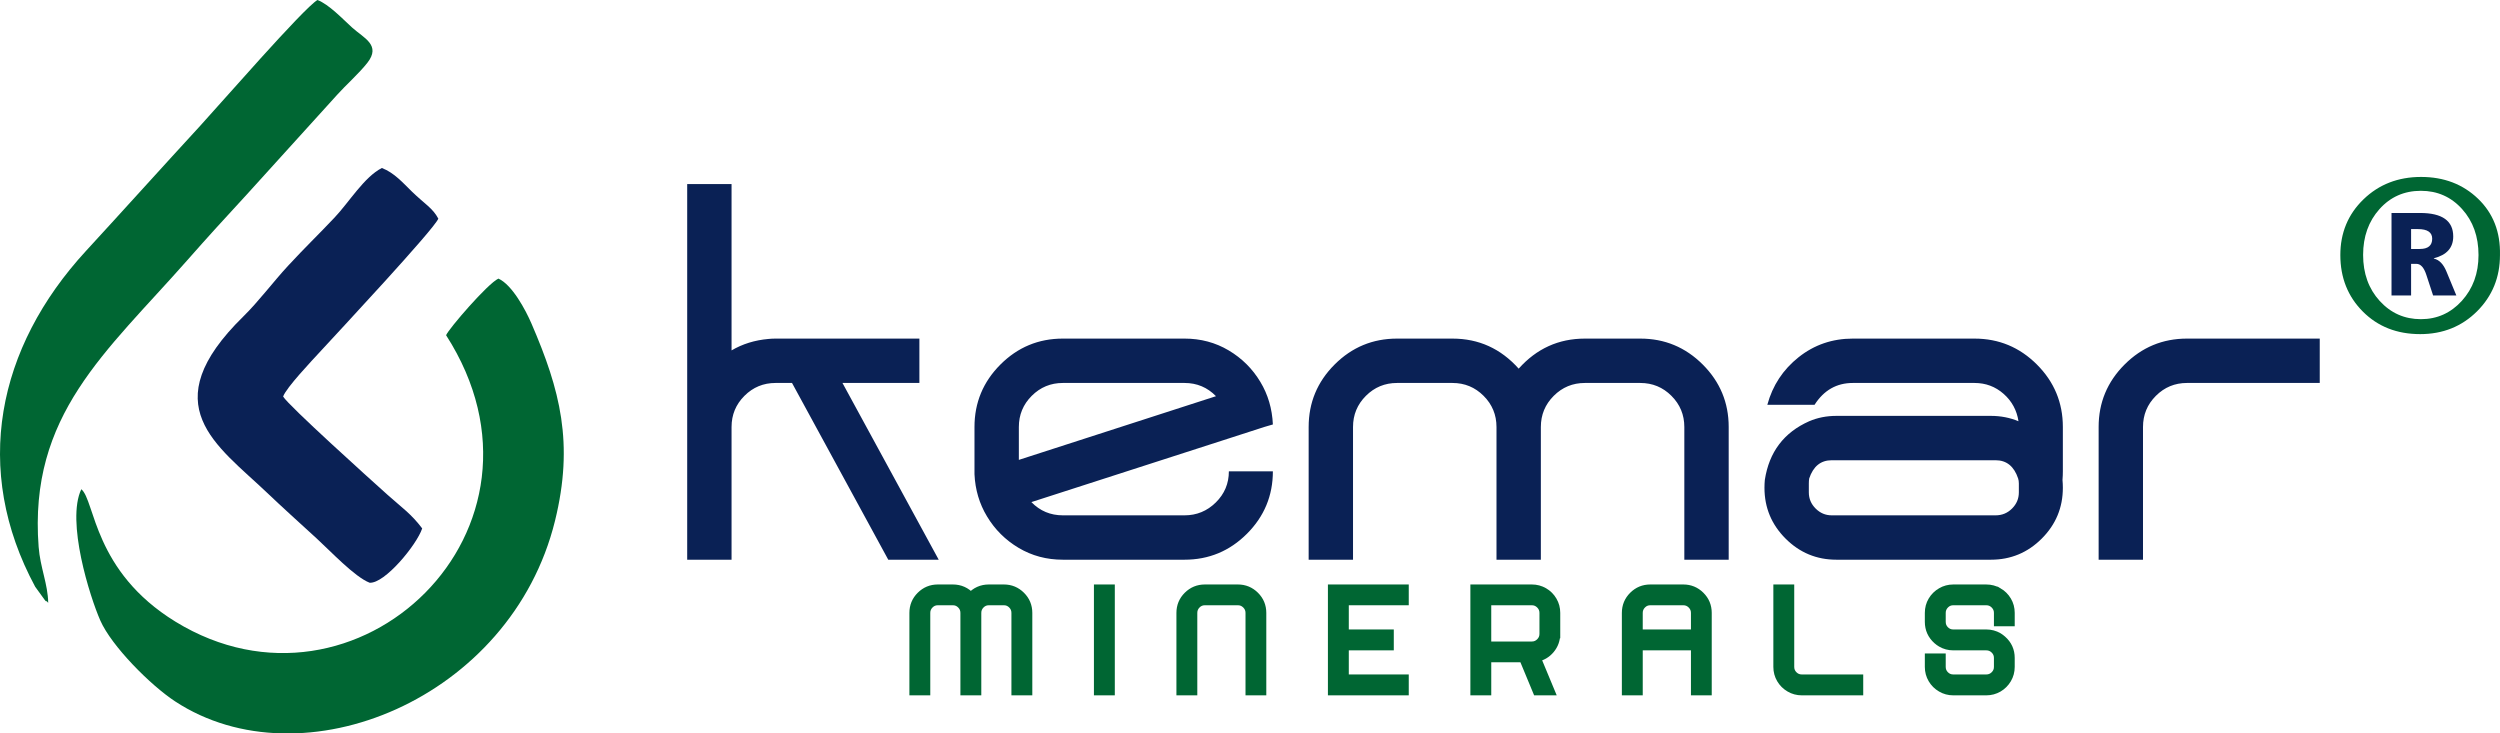
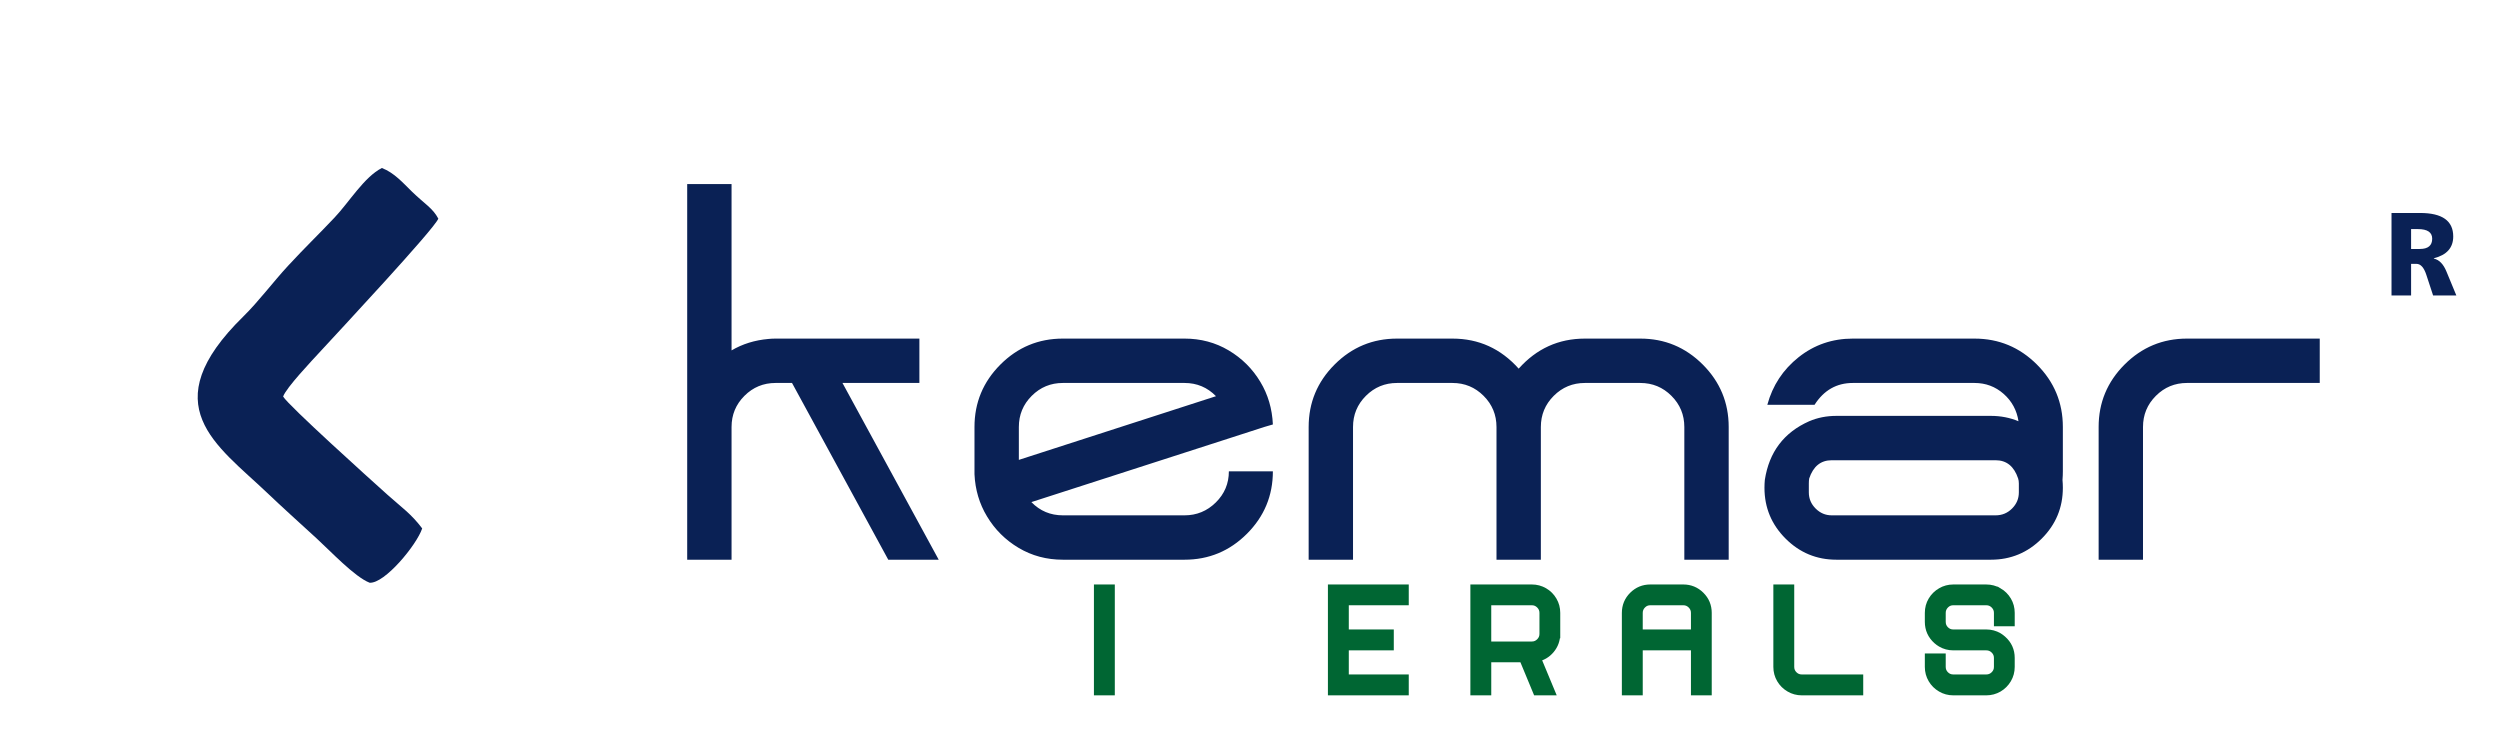
<svg xmlns="http://www.w3.org/2000/svg" xml:space="preserve" width="287.563mm" height="84.368mm" version="1.1" style="shape-rendering:geometricPrecision; text-rendering:geometricPrecision; image-rendering:optimizeQuality; fill-rule:evenodd; clip-rule:evenodd" viewBox="0 0 31661.9 9289.28">
  <defs>
    <style type="text/css">
   
    .str0 {stroke:#006633;stroke-width:111.87;stroke-miterlimit:2.613}
    .fil0 {fill:#006633}
    .fil1 {fill:#0A2155}
    .fil3 {fill:#006633;fill-rule:nonzero}
    .fil2 {fill:#0A2155;fill-rule:nonzero}
   
  </style>
  </defs>
  <g id="Layer_x0020_1">
-     <path class="fil0" d="M5649.68 4245.38c1577.48,2455.66 -1138.92,5032.34 -3427.7,3627.76 -1038.79,-637.48 -1017.6,-1534.19 -1192.24,-1677.32 -193.96,406.45 108.54,1362.57 240.6,1662.55 143.15,325.19 635.64,819.77 946.87,1024.08 1609.05,1056.28 4256.06,-27.89 4811.77,-2286.29 241.79,-982.6 64.87,-1657.08 -296.87,-2495.72 -76.8,-178.05 -245.98,-493.73 -419.82,-572.02 -136.04,62.76 -629.77,636.07 -662.61,716.96z" />
-     <path class="fil0" d="M610.56 7635.61c-3.99,-238.84 -101.15,-447.5 -121.21,-709.14 -128.3,-1673.28 853.33,-2462.62 1881.19,-3629.19 260.45,-295.61 467.72,-522.89 757.7,-837.15l1144.99 -1263.26c99.41,-111.37 274.93,-268.37 378.41,-400.06 178.1,-226.66 -43.78,-313.39 -191.54,-447.31 -121.3,-109.94 -293.72,-294.07 -439.51,-349.5 -172.95,100.11 -1247.41,1335.07 -1486.34,1594.61 -462.07,501.96 -986.06,1084.38 -1445.4,1583.46 -1127.81,1225.38 -1443.55,2770.17 -643.38,4252.77l117.49 162.41c4.86,5.04 19.86,28.05 23.49,21.13 3.7,-7.06 16.02,14.2 24.11,21.23z" />
    <path class="fil1" d="M3585.75 5022.23c37.75,-110.8 363.16,-453.54 477.84,-578.11 242.6,-263.52 1430.55,-1536.27 1487.71,-1674.74 -70.33,-133.77 -173.55,-186.46 -334.54,-343.02 -114.63,-111.48 -223.08,-238.04 -380.49,-298.65 -222.6,112.88 -413.72,431.16 -598.33,626.67 -216.55,229.35 -367.04,371.24 -590.29,612.42 -184.09,198.89 -375.72,454.81 -564.7,639.89 -1152.03,1128.29 -335.86,1628.75 300.69,2235.16 182.66,174 411.44,381.24 626.27,577.22 171.06,156.06 481.84,488.06 670.98,560.94 189.72,14.38 596.14,-477.74 666.05,-687.57 -138.83,-184.92 -257.63,-263.56 -438.02,-425.06 -233.24,-208.81 -1253.38,-1128.31 -1323.2,-1245.16z" />
    <path class="fil2" d="M11643.83 4850.13l0 0 -974.21 0 1218.91 2238.43 -638.91 0 -1218.9 -2238.43 -208.44 0c-154.06,0 -285.47,54.38 -394.22,163.13 -108.75,108.75 -163.12,240.15 -163.12,394.22l0 1681.08 -561.87 0 0 -4757.78 561.87 0 0 2107.02c138.96,-81.57 294.53,-129.89 466.72,-145 30.2,-3.03 60.41,-4.54 90.62,-4.54l1821.55 0 0 561.87zm3357.64 1676.55l0 0c154.06,0 286.23,-54.37 396.48,-163.12 110.26,-108.75 165.39,-240.16 165.39,-394.22l557.34 0c0,308.12 -109.5,571.68 -328.51,790.69 -219.01,219.01 -482.57,328.52 -790.7,328.52l-1540.62 0c-205.41,0 -391.95,-49.84 -559.6,-149.53 -167.66,-99.69 -301.32,-232.61 -401.01,-398.74 -96.67,-160.1 -149.53,-338.34 -158.59,-534.69 0,-12.09 0,-24.17 0,-36.25l0 -561.87c0,-308.13 109.51,-571.69 328.52,-790.7 219.01,-219.01 482.57,-328.52 790.69,-328.52l1540.62 0c205.41,0 391.95,49.84 559.6,149.53 167.66,99.69 301.33,232.61 401.01,398.75 96.67,160.1 149.53,339.84 158.59,539.21l-108.75 31.72 -448.59 145 -2501.23 806.56c108.75,111.77 241.67,167.66 398.74,167.66l1540.62 0zm-2097.95 -1119.21l0 0 0 416.86 2496.71 -806.56c-108.75,-111.77 -241.67,-167.66 -398.75,-167.66l-1540.62 0c-154.06,0 -285.47,54.38 -394.22,163.13 -108.75,108.75 -163.12,240.15 -163.12,394.22zm7870.73 -1119.22l0 0c308.12,0 571.68,109.51 790.69,328.52 219.01,219.01 328.52,482.57 328.52,790.7l0 1681.08 -561.87 0 0 -1681.08c0,-154.07 -54.37,-285.47 -163.12,-394.22 -108.75,-108.75 -240.16,-163.13 -394.22,-163.13l-702.34 0c-154.06,0 -285.47,54.38 -394.22,163.13 -108.75,108.75 -163.13,240.15 -163.13,394.22l0 1681.08 -561.86 0 0 -1681.08c0,-154.07 -54.38,-285.47 -163.13,-394.22 -108.75,-108.75 -240.16,-163.13 -394.22,-163.13l-702.34 0c-154.06,0 -285.47,54.38 -394.22,163.13 -108.75,108.75 -163.12,240.15 -163.12,394.22l0 1681.08 -561.87 0 0 -1681.08c0,-308.13 109.51,-571.69 328.52,-790.7 219.01,-219.01 482.57,-328.52 790.69,-328.52l702.34 0c332.29,0 611.72,126.87 838.28,380.63 226.56,-253.76 505.98,-380.63 838.28,-380.63l702.34 0zm4232.16 0l0 0c308.13,0 571.69,109.51 790.7,328.52 219.01,219.01 328.51,482.57 328.51,790.7l0 561.87c0,36.25 -1.51,72.49 -4.53,108.75 3.02,33.23 4.53,66.45 4.53,99.68 0,250.73 -89.11,465.21 -267.33,643.44 -178.24,178.23 -392.71,267.34 -643.44,267.34l-1957.48 0c-250.73,0 -465.21,-89.12 -643.44,-267.34 -178.23,-178.23 -267.34,-392.71 -267.34,-643.44 0,-33.23 1.51,-66.45 4.54,-99.68 54.37,-353.44 241.66,-601.15 561.87,-743.13 105.72,-45.31 220.52,-67.97 344.37,-67.97l1957.48 0c123.86,0 240.15,22.66 348.9,67.97 -21.14,-138.96 -83.82,-254.51 -188.05,-346.64 -104.21,-92.14 -227.31,-138.2 -369.29,-138.2l-1540.62 0c-205.41,0 -367.02,92.14 -484.83,276.41l-598.13 0c66.46,-244.68 198.62,-445.57 396.48,-602.65 197.87,-157.07 426.69,-235.62 686.48,-235.62l1540.62 0zm561.87 1948.42l0 0 0 -113.28c0,-24.17 -3.02,-45.31 -9.06,-63.44 -51.35,-154.06 -146.52,-231.09 -285.47,-231.09l-2075.3 0c-138.96,0 -234.11,77.03 -285.47,231.09 -3.03,18.13 -4.54,39.27 -4.54,63.44l0 113.28c0,78.55 28.69,146.52 86.09,203.91 57.4,57.4 125.36,86.09 203.91,86.09l2075.3 0c81.57,0 151.04,-28.69 208.44,-86.09 57.4,-57.4 86.09,-125.36 86.09,-203.91zm1010.46 -829.2l0 0c0,-308.13 109.51,-571.69 328.52,-790.7 219.01,-219.01 482.57,-328.52 790.69,-328.52l1681.09 0 0 561.87 -1681.09 0c-154.06,0 -285.47,54.38 -394.22,163.13 -108.75,108.75 -163.12,240.15 -163.12,394.22l0 1681.08 -561.87 0 0 -1681.08z" />
    <path class="fil2" d="M31109.14 3742.39l-294.36 0 -86.53 -263.43c-29.96,-91.35 -71.52,-137.28 -124.69,-137.28l-67.67 0 0 400.71 -247.97 0 0 -1045.03 362.52 0c279.38,0 419.07,99.09 419.07,297.27 0,142.6 -81.69,234.91 -245.06,276l0 4.35c68.15,15.47 121.32,70.58 159.98,165.79l124.71 301.62zm-573.26 -841.05l0 251.83 110.2 0c104.89,0 157.09,-43.5 157.09,-130.02 0,-81.2 -60.43,-121.81 -181.26,-121.81l-86.02 0z" />
-     <path class="fil3" d="M30650.66 4231.52c-294.08,0 -536.04,-95.2 -725.86,-285.58 -189.82,-190.39 -285.02,-428.95 -285.02,-715.67 0,-281.06 97.45,-516.21 292.95,-705.47 195.49,-189.26 438.58,-283.89 729.82,-283.89 290.12,0 530.37,92.37 721.9,276.53 191.53,184.16 283.89,422.14 277.09,712.84 0,281.05 -96.33,518.47 -289.55,711.69 -193.22,192.66 -433.48,289.55 -721.34,289.55zm9.63 -1815c-211.91,0 -386.8,77.62 -524.69,231.76 -138.41,154.69 -207.35,347.91 -207.35,580.24 0,234.59 69.96,428.94 209.88,582.51 140.42,154.12 314.31,231.19 522.16,231.19 205.31,0 377.69,-77.63 518.6,-232.32 140.43,-155.26 210.9,-348.49 210.9,-579.68 0,-234.59 -69.45,-428.94 -207.87,-582.51 -138.9,-154.12 -312.77,-231.19 -521.64,-231.19z" />
    <path class="fil3 str0" d="M25308.59 7498.76l0 0c45.95,27.07 82.67,63.59 110.15,109.53 27.48,45.94 41.22,97.22 41.22,153.83l0 113.22 -151.37 0 0 -113.22c0,-41.84 -14.96,-77.73 -44.91,-107.68 -29.95,-29.95 -65.84,-44.92 -107.68,-44.92l-418.43 0c-41.84,0 -77.52,14.97 -107.07,44.92 -29.53,29.95 -44.31,65.84 -44.31,107.68l0 113.22c0,42.67 14.78,78.77 44.31,108.3 29.54,29.54 65.23,44.31 107.07,44.31l418.43 0c54.96,0 105.83,13.53 152.59,40.61 17.23,10.67 33.23,22.56 48.01,35.7 68.91,60.71 103.37,136.6 103.37,227.67l0 114.44c0,55.79 -13.74,106.87 -41.22,153.22 -27.48,46.35 -64.2,83.07 -110.15,110.15 -46.76,27.07 -97.63,40.61 -152.59,40.61l-418.43 0c-54.96,0 -105.42,-13.53 -151.37,-40.61 -46.76,-27.07 -83.89,-63.79 -111.37,-110.15 -27.48,-46.35 -41.22,-97.43 -41.22,-153.22l0 -114.44 152.59 0 0 114.44c0,41.85 14.78,77.54 44.31,107.07 29.54,29.54 65.23,44.31 107.07,44.31l418.43 0c41.84,0 77.73,-14.76 107.68,-44.31 29.95,-29.53 44.91,-65.21 44.91,-107.07l0 -114.44c0,-41.85 -14.96,-77.54 -44.91,-107.08 -29.95,-29.53 -65.84,-44.29 -107.68,-44.29l-418.43 0c-54.96,0 -105.42,-13.54 -151.37,-40.62 -18.05,-10.67 -34.45,-22.56 -49.23,-35.68 -68.91,-61.54 -103.37,-137.84 -103.37,-228.91l0 -113.22c0,-56.6 13.74,-107.89 41.22,-153.83 27.48,-45.95 64.61,-82.46 111.37,-109.53 45.95,-27.07 96.41,-40.62 151.37,-40.62l418.43 0c54.96,0 105.83,13.54 152.59,40.62z" />
    <path class="fil3 str0" d="M22667.6 8446.35l0 0c0,41.85 14.78,77.54 44.31,107.07 29.54,29.54 65.23,44.31 107.07,44.31l722.39 0 0 152.6 -722.39 0c-54.96,0 -105.42,-13.53 -151.37,-40.61 -46.76,-27.07 -83.89,-63.79 -111.37,-110.15 -27.48,-46.35 -41.22,-97.43 -41.22,-153.22l0 -988.22 152.59 0 0 988.22z" />
    <path class="fil3 str0" d="M21318.8 7458.14c83.68,0 155.27,29.54 214.75,88.61 59.48,59.07 89.22,130.86 89.22,215.36l0 988.22 -151.37 0 0 -569.79 -722.39 0 0 569.79 -152.59 0 0 -988.22c0,-84.5 29.74,-156.29 89.22,-215.36 59.48,-59.07 131.07,-88.61 214.75,-88.61l418.43 0zm152.59 569.8l0 -265.82c0,-41.84 -14.96,-77.73 -44.91,-107.68 -29.95,-29.95 -65.84,-44.92 -107.68,-44.92l-418.43 0c-41.84,0 -77.52,14.97 -107.07,44.92 -29.53,29.95 -44.31,65.84 -44.31,107.68l0 265.82 722.39 0z" />
    <path class="fil3 str0" d="M19704.17 8027.94c-0.81,74.66 -24.4,139.68 -70.75,195.06 -46.36,55.37 -105.63,90.04 -177.83,103.98l175.98 423.35 -164.91 0 -173.51 -418.42 -462.73 0 0 418.42 -152.59 0 0 -1292.19 722.39 0c54.96,0 105.83,13.54 152.59,40.62 46.77,27.07 83.69,63.99 110.76,110.75 27.07,45.95 40.61,96.81 40.61,152.6l0 265.82zm-151.37 0l0 -265.82c0,-41.84 -14.96,-77.73 -44.91,-107.68 -29.95,-29.95 -65.84,-44.92 -107.68,-44.92l-569.8 0 0 571.03 569.8 0c41.84,0 77.73,-14.97 107.68,-44.92 29.95,-29.95 44.91,-65.84 44.91,-107.68z" />
    <polygon class="fil3 str0" points="16873.67,7458.14 16873.67,7458.14 17026.26,7458.14 17785.59,7458.14 17785.59,7609.51 17026.26,7609.51 17026.26,8027.94 17596.06,8027.94 17596.06,8180.54 17026.26,8180.54 17026.26,8597.73 17785.59,8597.73 17785.59,8750.33 17026.26,8750.33 16873.67,8750.33 16873.67,8597.73 16873.67,8180.54 16873.67,8027.94 16873.67,7609.51 " />
-     <path class="fil3 str0" d="M15677.47 7458.14l0 0c83.68,0 155.27,29.54 214.75,88.61 59.48,59.07 89.22,130.86 89.22,215.36l0 988.22 -151.37 0 0 -988.22c0,-41.84 -14.96,-77.73 -44.91,-107.68 -29.95,-29.95 -65.84,-44.92 -107.68,-44.92l-418.43 0c-41.84,0 -77.52,14.97 -107.07,44.92 -29.53,29.95 -44.31,65.84 -44.31,107.68l0 988.22 -152.59 0 0 -988.22c0,-84.5 29.74,-156.29 89.22,-215.36 59.48,-59.07 131.07,-88.61 214.75,-88.61l418.43 0z" />
    <polygon class="fil3 str0" points="13910.24,8750.33 13910.24,8750.33 13910.24,7458.14 14062.84,7458.14 14062.84,8750.33 " />
-     <path class="fil3 str0" d="M12714.03 7458.14l0 0c83.69,0 155.27,29.54 214.75,88.61 59.49,59.07 89.23,130.86 89.23,215.36l0 988.22 -152.6 0 0 -988.22c0,-41.84 -14.76,-77.73 -44.31,-107.68 -29.53,-29.95 -65.23,-44.92 -107.07,-44.92l-190.74 0c-41.85,0 -77.54,14.97 -107.08,44.92 -29.53,29.95 -44.29,65.84 -44.29,107.68l0 988.22 -152.6 0 0 -988.22c0,-41.84 -14.76,-77.73 -44.31,-107.68 -29.53,-29.95 -65.23,-44.92 -107.07,-44.92l-190.76 0c-41.84,0 -77.52,14.97 -107.07,44.92 -29.53,29.95 -44.31,65.84 -44.31,107.68l0 988.22 -152.59 0 0 -988.22c0,-84.5 29.74,-156.29 89.22,-215.36 59.48,-59.07 131.07,-88.61 214.75,-88.61l190.76 0c90.25,0 166.14,34.06 227.67,102.14 61.53,-68.09 137.42,-102.14 227.67,-102.14l190.74 0z" />
  </g>
</svg>